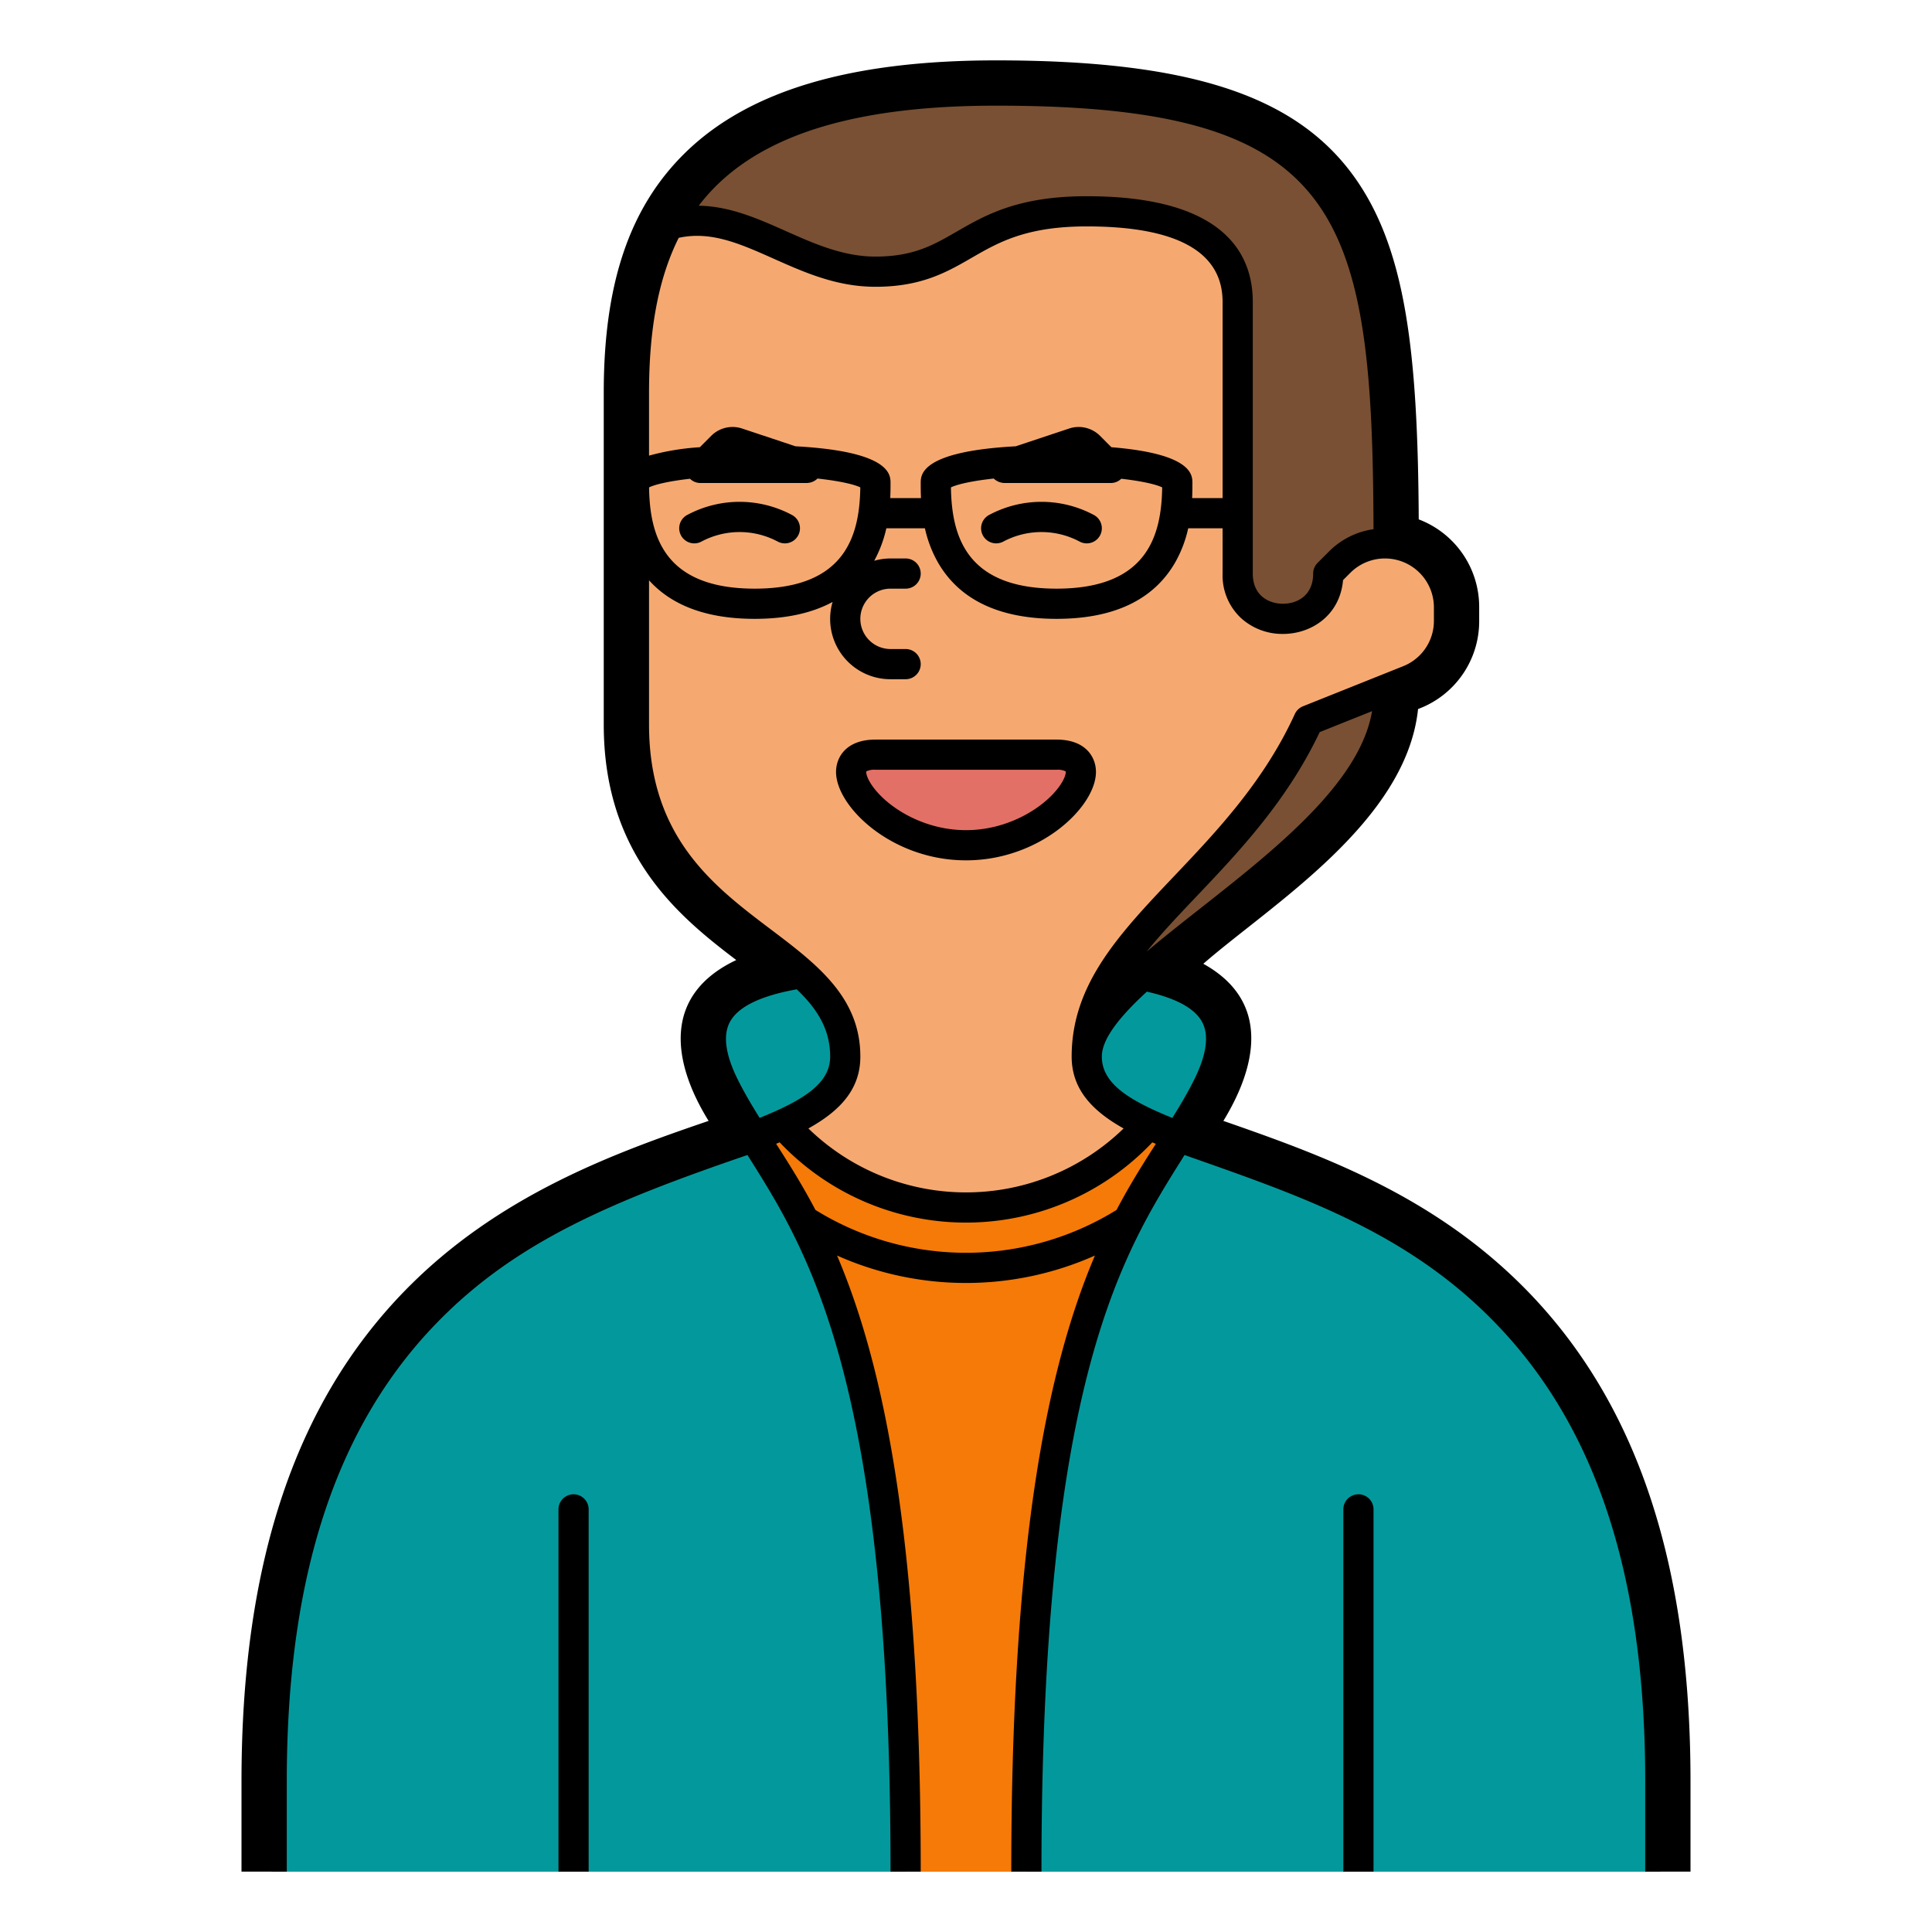
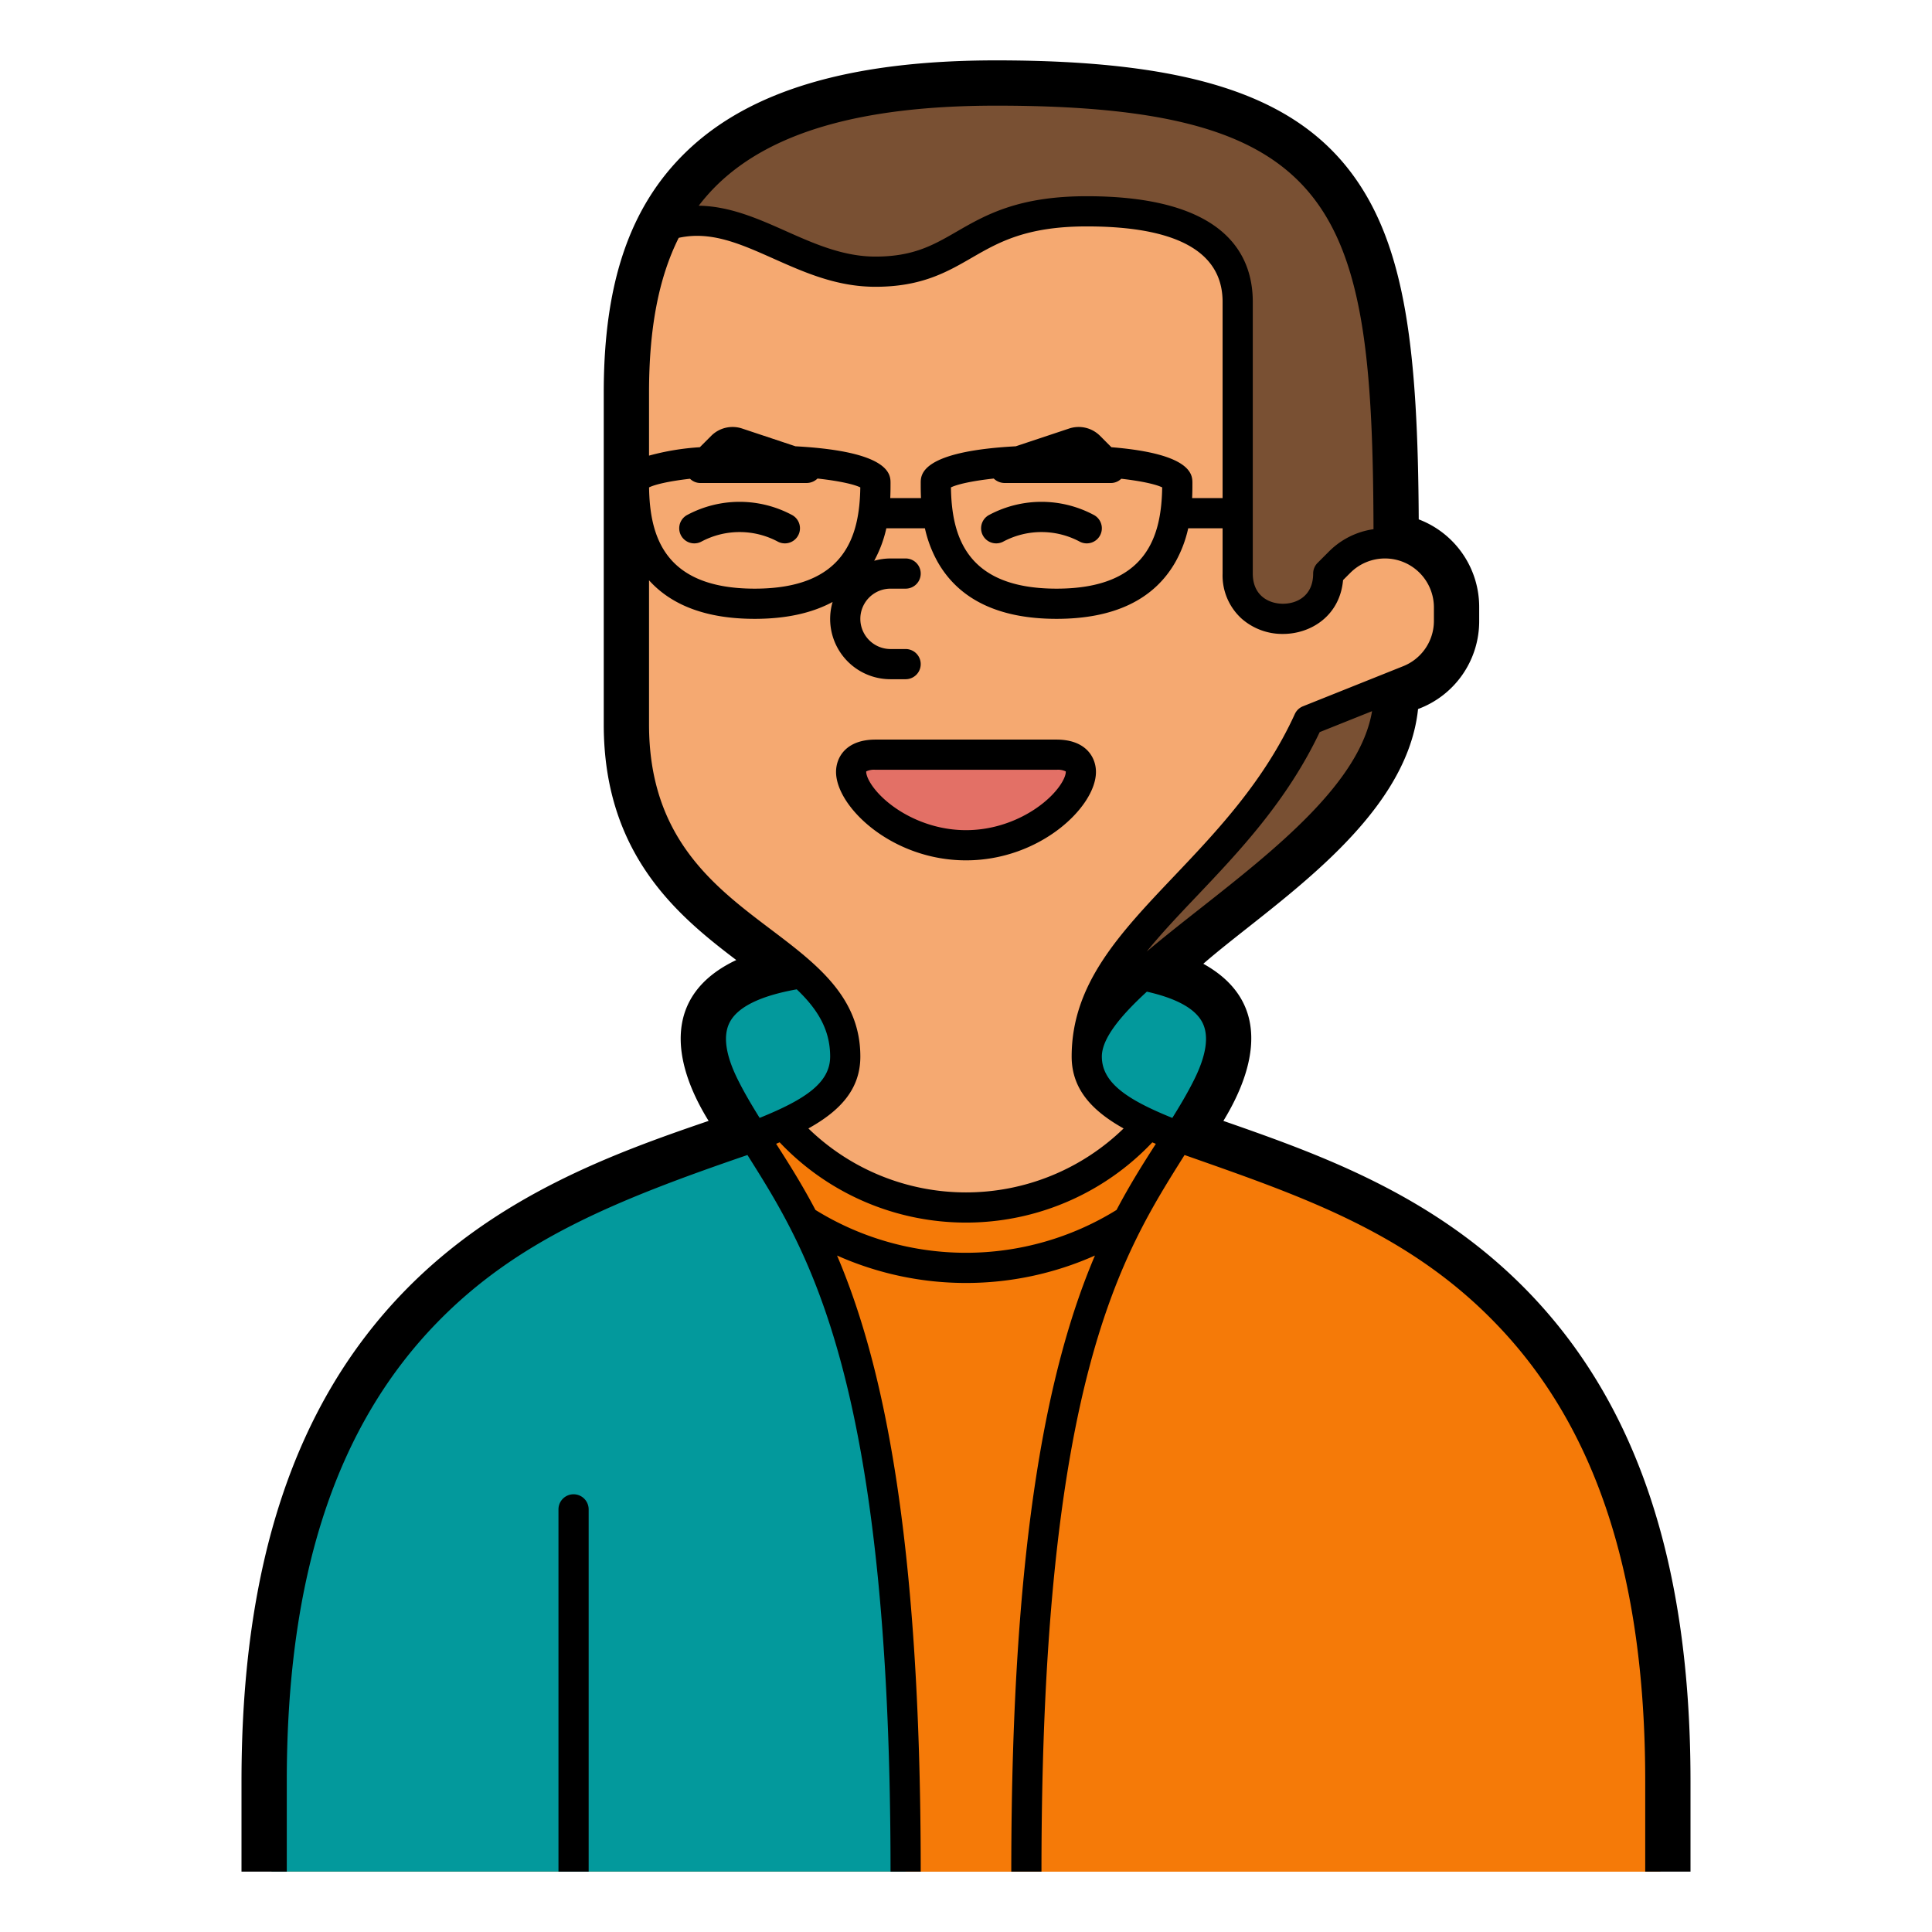
<svg xmlns="http://www.w3.org/2000/svg" width="512" height="512" x="0" y="0" viewBox="0 0 512 512" style="enable-background:new 0 0 512 512" xml:space="preserve">
  <g>
    <g id="Fill_out_line" data-name="Fill out line">
      <path d="M272,496c0-160,32-176,48-208s-24-32-64-32-80,0-64,32,48,48,48,208Z" style="" fill="#03999c" data-original="#03999c" />
      <path d="M440,472v24H72V472c0-137.41,84.78-154.36,127.7-170.79,2.84-1.09,5.5-2.18,7.94-3.29C217.69,293.31,224,288.15,224,280c0-32-56-32-56-88V104c0-17.06,2.49-32.09,9.13-44.39C189.15,37.3,214.82,24,264,24c96,0,104,32,104,120v40c0,39.68-78.71,71.48-79.99,95.42-.01.19-.01.39-.01.58,0,8.15,6.31,13.31,16.36,17.92,2.44,1.11,5.1,2.2,7.94,3.29C355.22,317.64,440,334.59,440,472Z" style="" fill="#f5a971" data-original="#f5a971" />
      <path d="M440,472v24H72V472c0-125.9,71.17-150.68,116.11-166.58,2.73-.97,5.36-1.9,7.87-2.82,1.27-.47,2.51-.93,3.72-1.39,2.84-1.09,5.5-2.18,7.94-3.29a63.999,63.999,0,0,0,96.72,0c2.44,1.11,5.1,2.2,7.94,3.29,1.21.46,2.45.92,3.72,1.39,2.51.92,5.14,1.85,7.87,2.82C368.83,321.32,440,346.1,440,472Z" style="" fill="#f57a08" data-original="#f57a08" />
      <path d="M240,496H72V472c0-137.41,84.78-154.36,127.7-170.79C216.49,327.51,240,358.86,240,496Z" style="" fill="#03999c" data-original="#03999c" />
-       <path d="M440,472v24H272c0-137.14,23.51-168.49,40.3-194.79C355.22,317.64,440,334.59,440,472Z" style="" fill="#03999c" data-original="#03999c" />
      <path d="M232,200h48c16,0,0,24-24,24S216,200,232,200Z" style="" fill="#e37066" data-original="#e37066" />
      <path d="M368,144v.03c-.32-.02-.65-.03-.97-.03a16.978,16.978,0,0,0-12,4.97L352,152a13.549,13.549,0,0,1-.51,3.78C348.04,167.88,328,166.62,328,152V80c0-12-8-24-40-24s-32,16-56,16c-21.02,0-35.68-18.07-54.87-12.39C189.15,37.3,214.82,24,264,24,360,24,368,56,368,144Z" style="" fill="#795033" data-original="#795033" />
      <path d="M346.78,190.89,368,182.4V184c0,39.68-78.71,71.48-79.99,95.42C288.49,247.8,328.11,231.75,346.78,190.89Z" style="" fill="#795033" data-original="#795033" />
      <path d="M384,160.97v3.54a16.969,16.969,0,0,1-10.67,15.76l-26.55,10.62L351.49,155.78,352,152l3.03-3.03a16.97,16.97,0,0,1,28.97,12Z" style="" fill="#f5a971" data-original="#f5a971" />
      <path d="M317.945,240.857c-4.961,3.905-9.733,7.665-14.058,11.32,3.87-4.789,8.402-9.566,13.167-14.585,11.254-11.852,23.971-25.246,32.68-43.576l13.875-5.551C360.447,207.384,337.964,225.096,317.945,240.857ZM288,52c-18.221,0-26.866,4.992-34.495,9.396C247.367,64.939,242.066,68,232,68c-8.561,0-16.289-3.442-23.764-6.772-7.319-3.26-14.824-6.589-23.063-6.712a51.039,51.039,0,0,1,4.999-5.641C204.683,34.828,228.832,28,264,28c90.912,0,99.758,27.528,99.994,112.242a20.794,20.794,0,0,0-11.793,5.9l-3.029,3.029A4,4,0,0,0,348,152c0,5.905-4.31,8-8,8s-8-2.095-8-8V80C332,67.227,324.366,52,288,52Zm6.532,66.517-3.012-3.017A7.999,7.999,0,0,0,283.332,113.563l-14.143,4.709C244.022,119.634,244,125.805,244,128c0,1.07 0,2.434.073,4h-8.146c.073-1.566.073-2.93.073-4,0-2.195-.022-8.366-25.189-9.728L196.668,113.563a7.999,7.999,0,0,0-8.189,1.938l-3.012,3.017A66.039,66.039,0,0,0,172,120.746V104c0-16.964,2.552-30.359,7.866-40.97,8.538-1.878,16.257,1.56,25.115,5.505C213.22,72.205,221.738,76,232,76c12.21,0,18.969-3.902,25.505-7.676C264.594,64.231,271.923,60,288,60c23.888,0,36,6.729,36,20v52h-8.073c.073-1.566.073-2.93.073-4C316,125.918,315.995,120.258,294.532,118.517Zm-31.181,8.3A4.178,4.178,0,0,0,266.309,128H294.354a3.912,3.912,0,0,0,2.789-1.127c5.598.639,9.312,1.525,10.849,2.294C307.792,141.913,304.08,156,280,156s-27.792-14.087-27.991-26.833C253.59,128.375,257.475,127.46,263.351,126.818Zm-80.494.056A3.912,3.912,0,0,0,185.646,128h28.045a4.179,4.179,0,0,0,2.958-1.182c5.876.643,9.761,1.558,11.342,2.349C227.792,141.913,224.08,156,200,156s-27.792-14.087-27.991-26.833C173.545,128.398,177.259,127.513,182.857,126.873Zm12.721,159.338c-3.293-6.585-4.035-11.721-2.207-15.265,2.106-4.083,8.084-7.026,17.775-8.763C216.519,267.308,220,272.716,220,280c0,6.949-6.61,11.365-18.686,16.252C199.247,292.937,197.294,289.644,195.578,286.211ZM228,280c0-15.767-11.555-24.501-23.787-33.748C189.113,234.838,172,221.901,172,192V153.785C178.104,160.563,187.486,164,200,164c8.265,0,15.156-1.508,20.649-4.476A15.968,15.968,0,0,0,236,180h4a4,4,0,0,0,0-8h-4a8,8,0,0,1,0-16h4a4,4,0,0,0,0-8h-4a15.918,15.918,0,0,0-4.328.611A32.778,32.778,0,0,0,234.89,140h10.22a32.537,32.537,0,0,0,3.417,8.984C254.221,158.948,264.81,164,280,164s25.779-5.052,31.473-15.016A32.537,32.537,0,0,0,314.89,140H324v12a15.439,15.439,0,0,0,5.093,11.989A16.341,16.341,0,0,0,340,168c7.502,0,15.091-4.893,15.925-14.268l1.933-1.934A12.971,12.971,0,0,1,380,160.971v3.54a12.909,12.909,0,0,1-8.154,12.043l-26.554,10.624a4.005,4.005,0,0,0-2.152,2.052c-8.162,17.87-20.767,31.144-31.887,42.854C296.63,247.485,284,260.787,284,280c0,8.643,5.44,14.402,13.766,19.052a59.937,59.937,0,0,1-83.534-.002C222.686,294.351,228,288.635,228,280Zm64,0c0-4.779,4.927-10.76,11.929-17.198,7.976,1.796,12.944,4.577,14.77,8.281,1.741,3.535.976,8.625-2.276,15.128-1.718,3.437-3.673,6.732-5.743,10.051C298.855,291.48,292,286.998,292,280Zm3.895,40.649a75.785,75.785,0,0,1-79.79,0c-3.548-6.742-7.099-12.353-10.424-17.53.313-.131.623-.263.931-.395a67.961,67.961,0,0,0,98.765.011q.464.198.934.395C302.989,308.303,299.44,313.911,295.895,320.649ZM404.76,342.11c-24.59-25.25-54.343-35.943-80.55-45.06,5.165-8.488,16.04-29.8-5.32-41.64,17.985-15.66,53.777-37.577,56.91-67.51A24.8,24.8,0,0,0,392,164.51v-3.54a24.823,24.823,0,0,0-16.02-23.33c-.25-44.21-3.36-72.13-17.54-91.39C342.82,25.05,314.57,16,264,16c-38.43,0-65.31,7.93-82.17,24.25C166.94,54.67,160,74.93,160,104v88c0,34.48,19.73,50.74,35.12,62.42C175.917,263.5,177.75,280.833,187.79,297.05c-25.29,8.617-55.96,19.81-80.55,45.06C78.14,372,64,414.49,64,472v24H76V472c0-54.23,13.03-93.98,39.84-121.51,20.99-21.56,46.493-32.157,82.24-44.4C213.833,331.167,236,365.05,236,496h8c0-90.28-10.36-135.51-22.17-163.27a83.936,83.936,0,0,0,68.34,0C278.36,360.49,268,405.72,268,496h8c0-130.95,21.667-164,37.92-189.91,29.997,10.577,58.747,20.16,82.24,44.4C422.97,378.02,436,417.77,436,472v24h12V472C448,414.49,433.86,372,404.76,342.11Z" fill="#000000" data-original="#000000" style="" />
      <path d="M156,400v96h-8V400a4,4,0,0,1,8,0Z" fill="#000000" data-original="#000000" style="" />
-       <path d="M364,400v96h-8V400a4,4,0,0,1,8,0Z" fill="#000000" data-original="#000000" style="" />
      <path d="M185.789,143.578a21.521,21.521,0,0,1,20.422,0,4,4,0,0,0,3.578-7.156,29.427,29.427,0,0,0-27.578,0,4,4,0,0,0,3.578,7.156Z" fill="#000000" data-original="#000000" style="" />
      <path d="M265.789,143.578a21.521,21.521,0,0,1,20.422,0,4,4,0,0,0,3.578-7.156,29.427,29.427,0,0,0-27.578,0,4,4,0,1,0,3.578,7.156Z" fill="#000000" data-original="#000000" style="" />
      <path d="M290.44,204.569C290.44,200.616,287.706,196,280,196H232c-7.706,0-10.44,4.616-10.44,8.569C221.56,213.786,236.349,228,256,228S290.44,213.786,290.44,204.569Zm-59.113,3.914c-1.666-2.294-1.817-3.691-1.762-4.055A4.706,4.706,0,0,1,232,204h48a4.706,4.706,0,0,1,2.435.429c.056.363-.096,1.761-1.762,4.055C276.645,214.03,267.206,220,256,220S235.355,214.03,231.327,208.483Z" fill="#000000" data-original="#000000" style="" />
    </g>
  </g>
</svg>